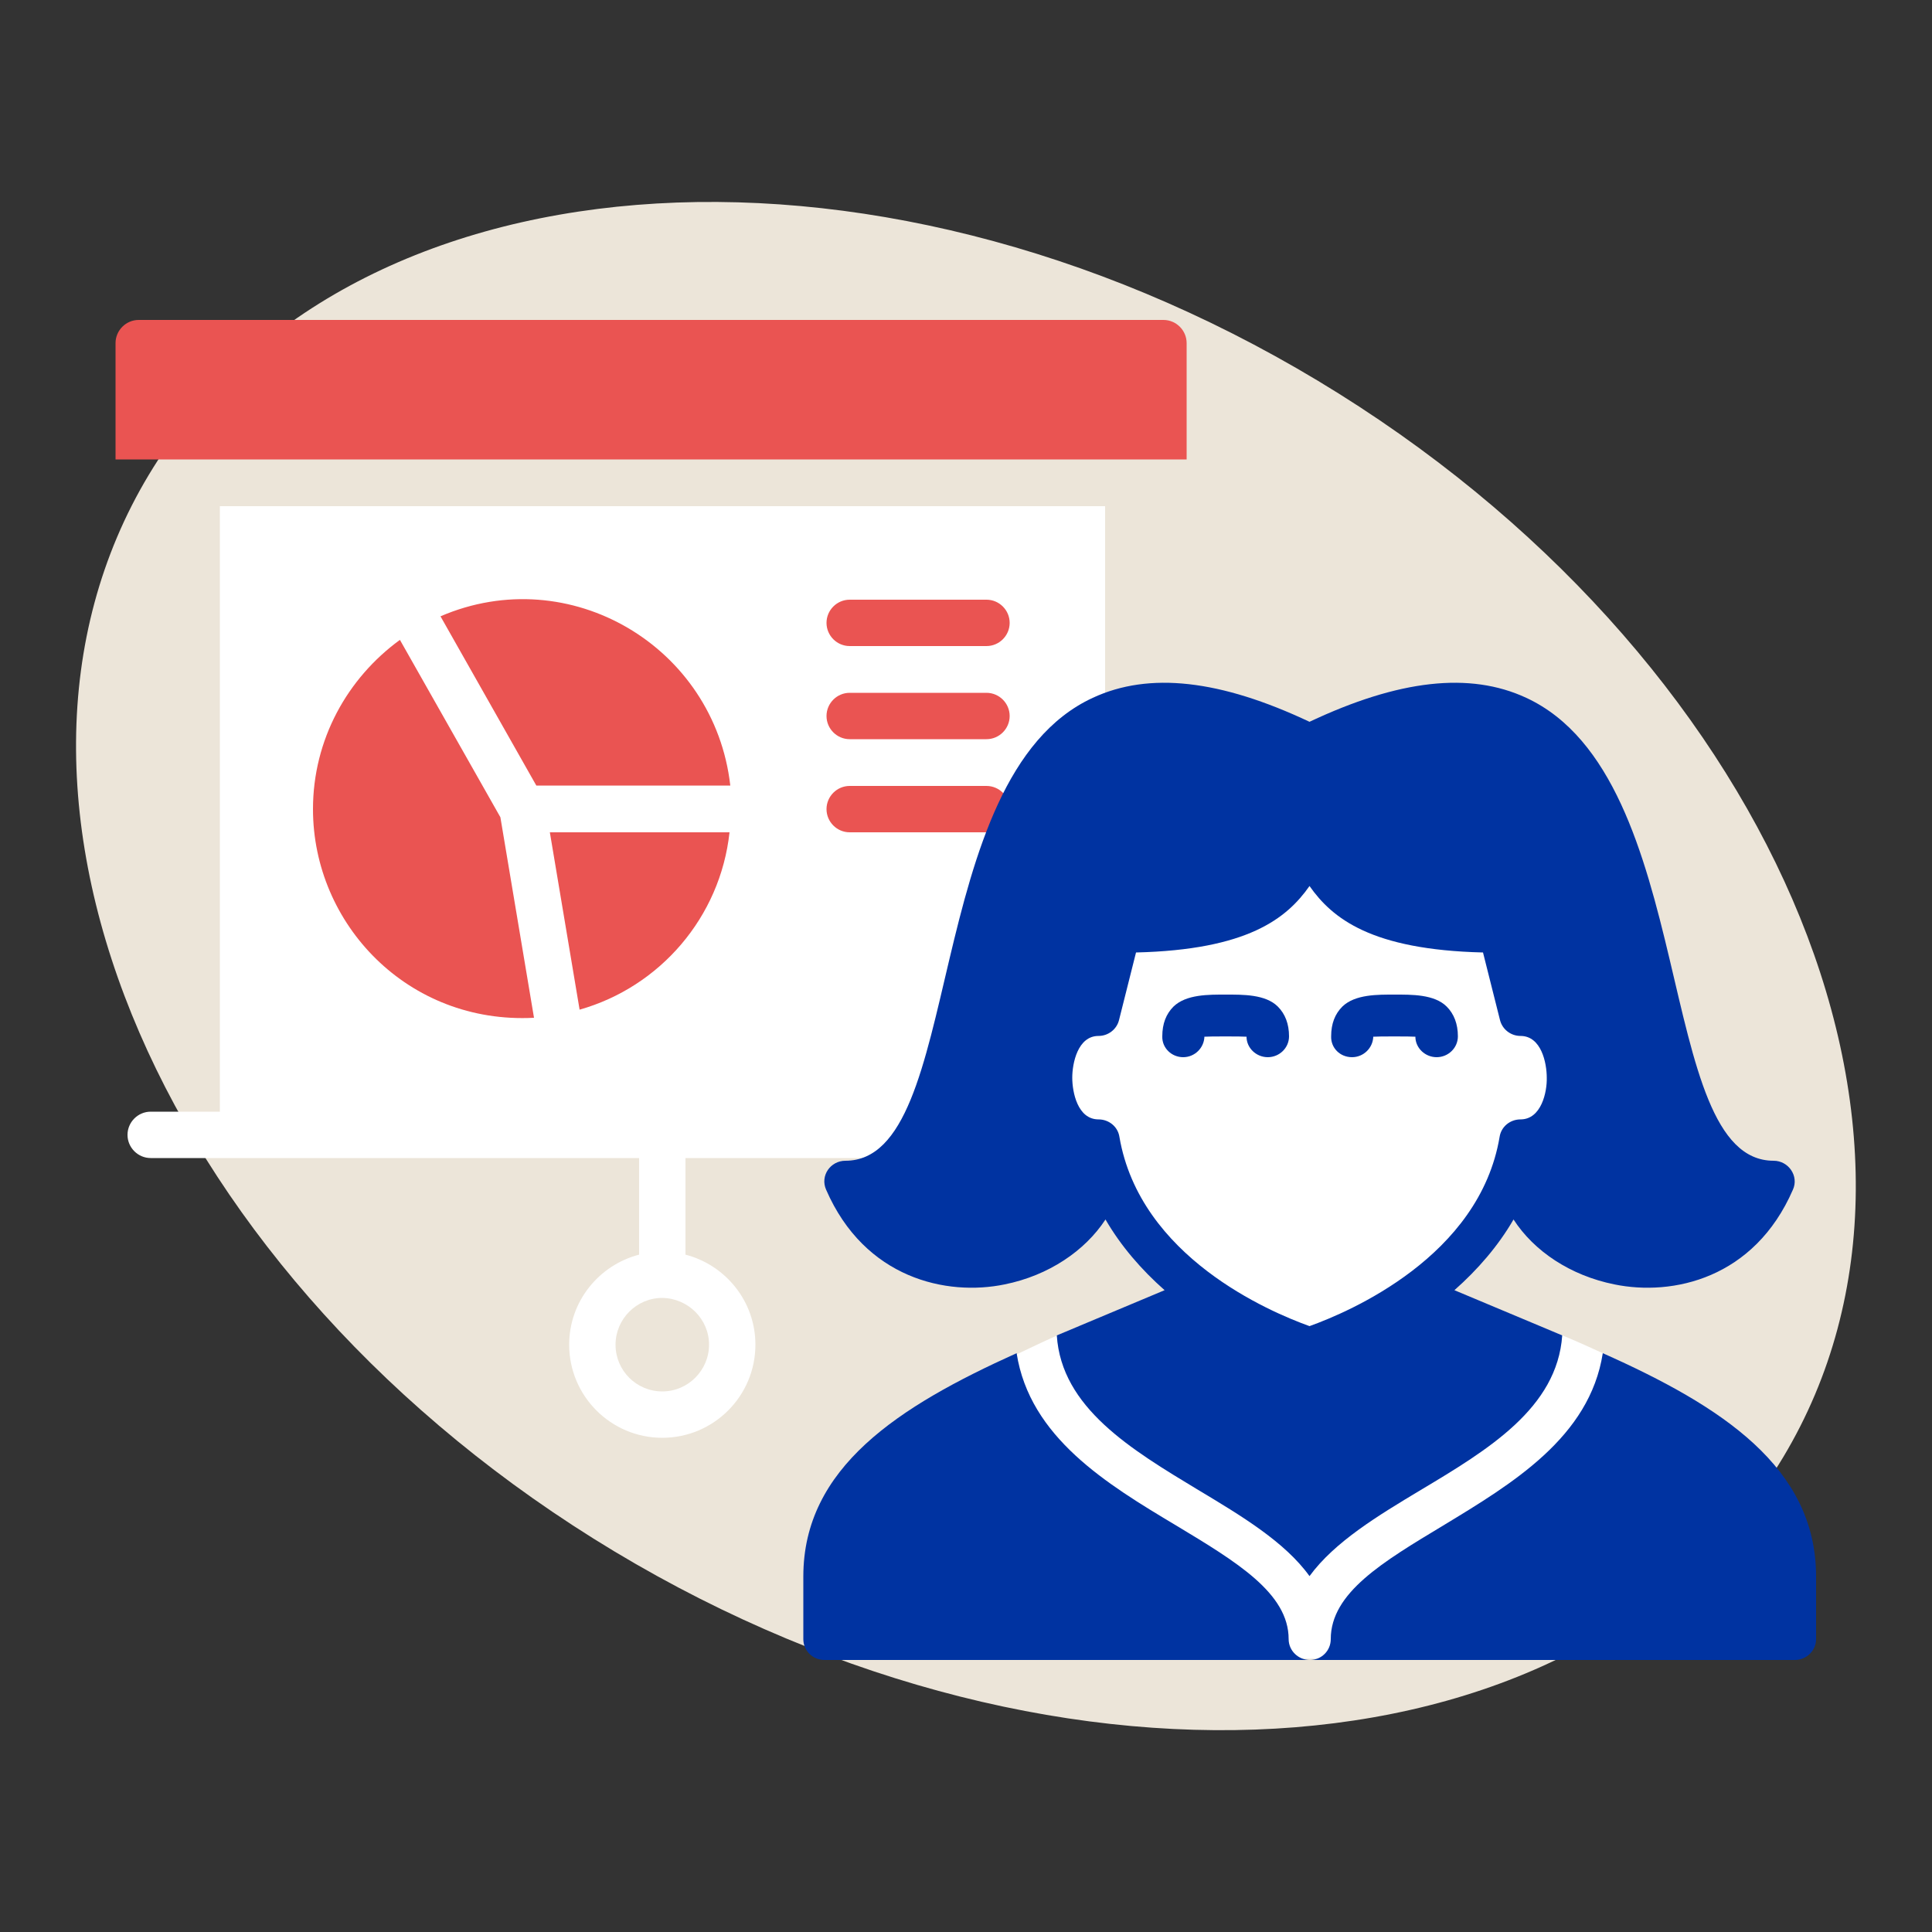
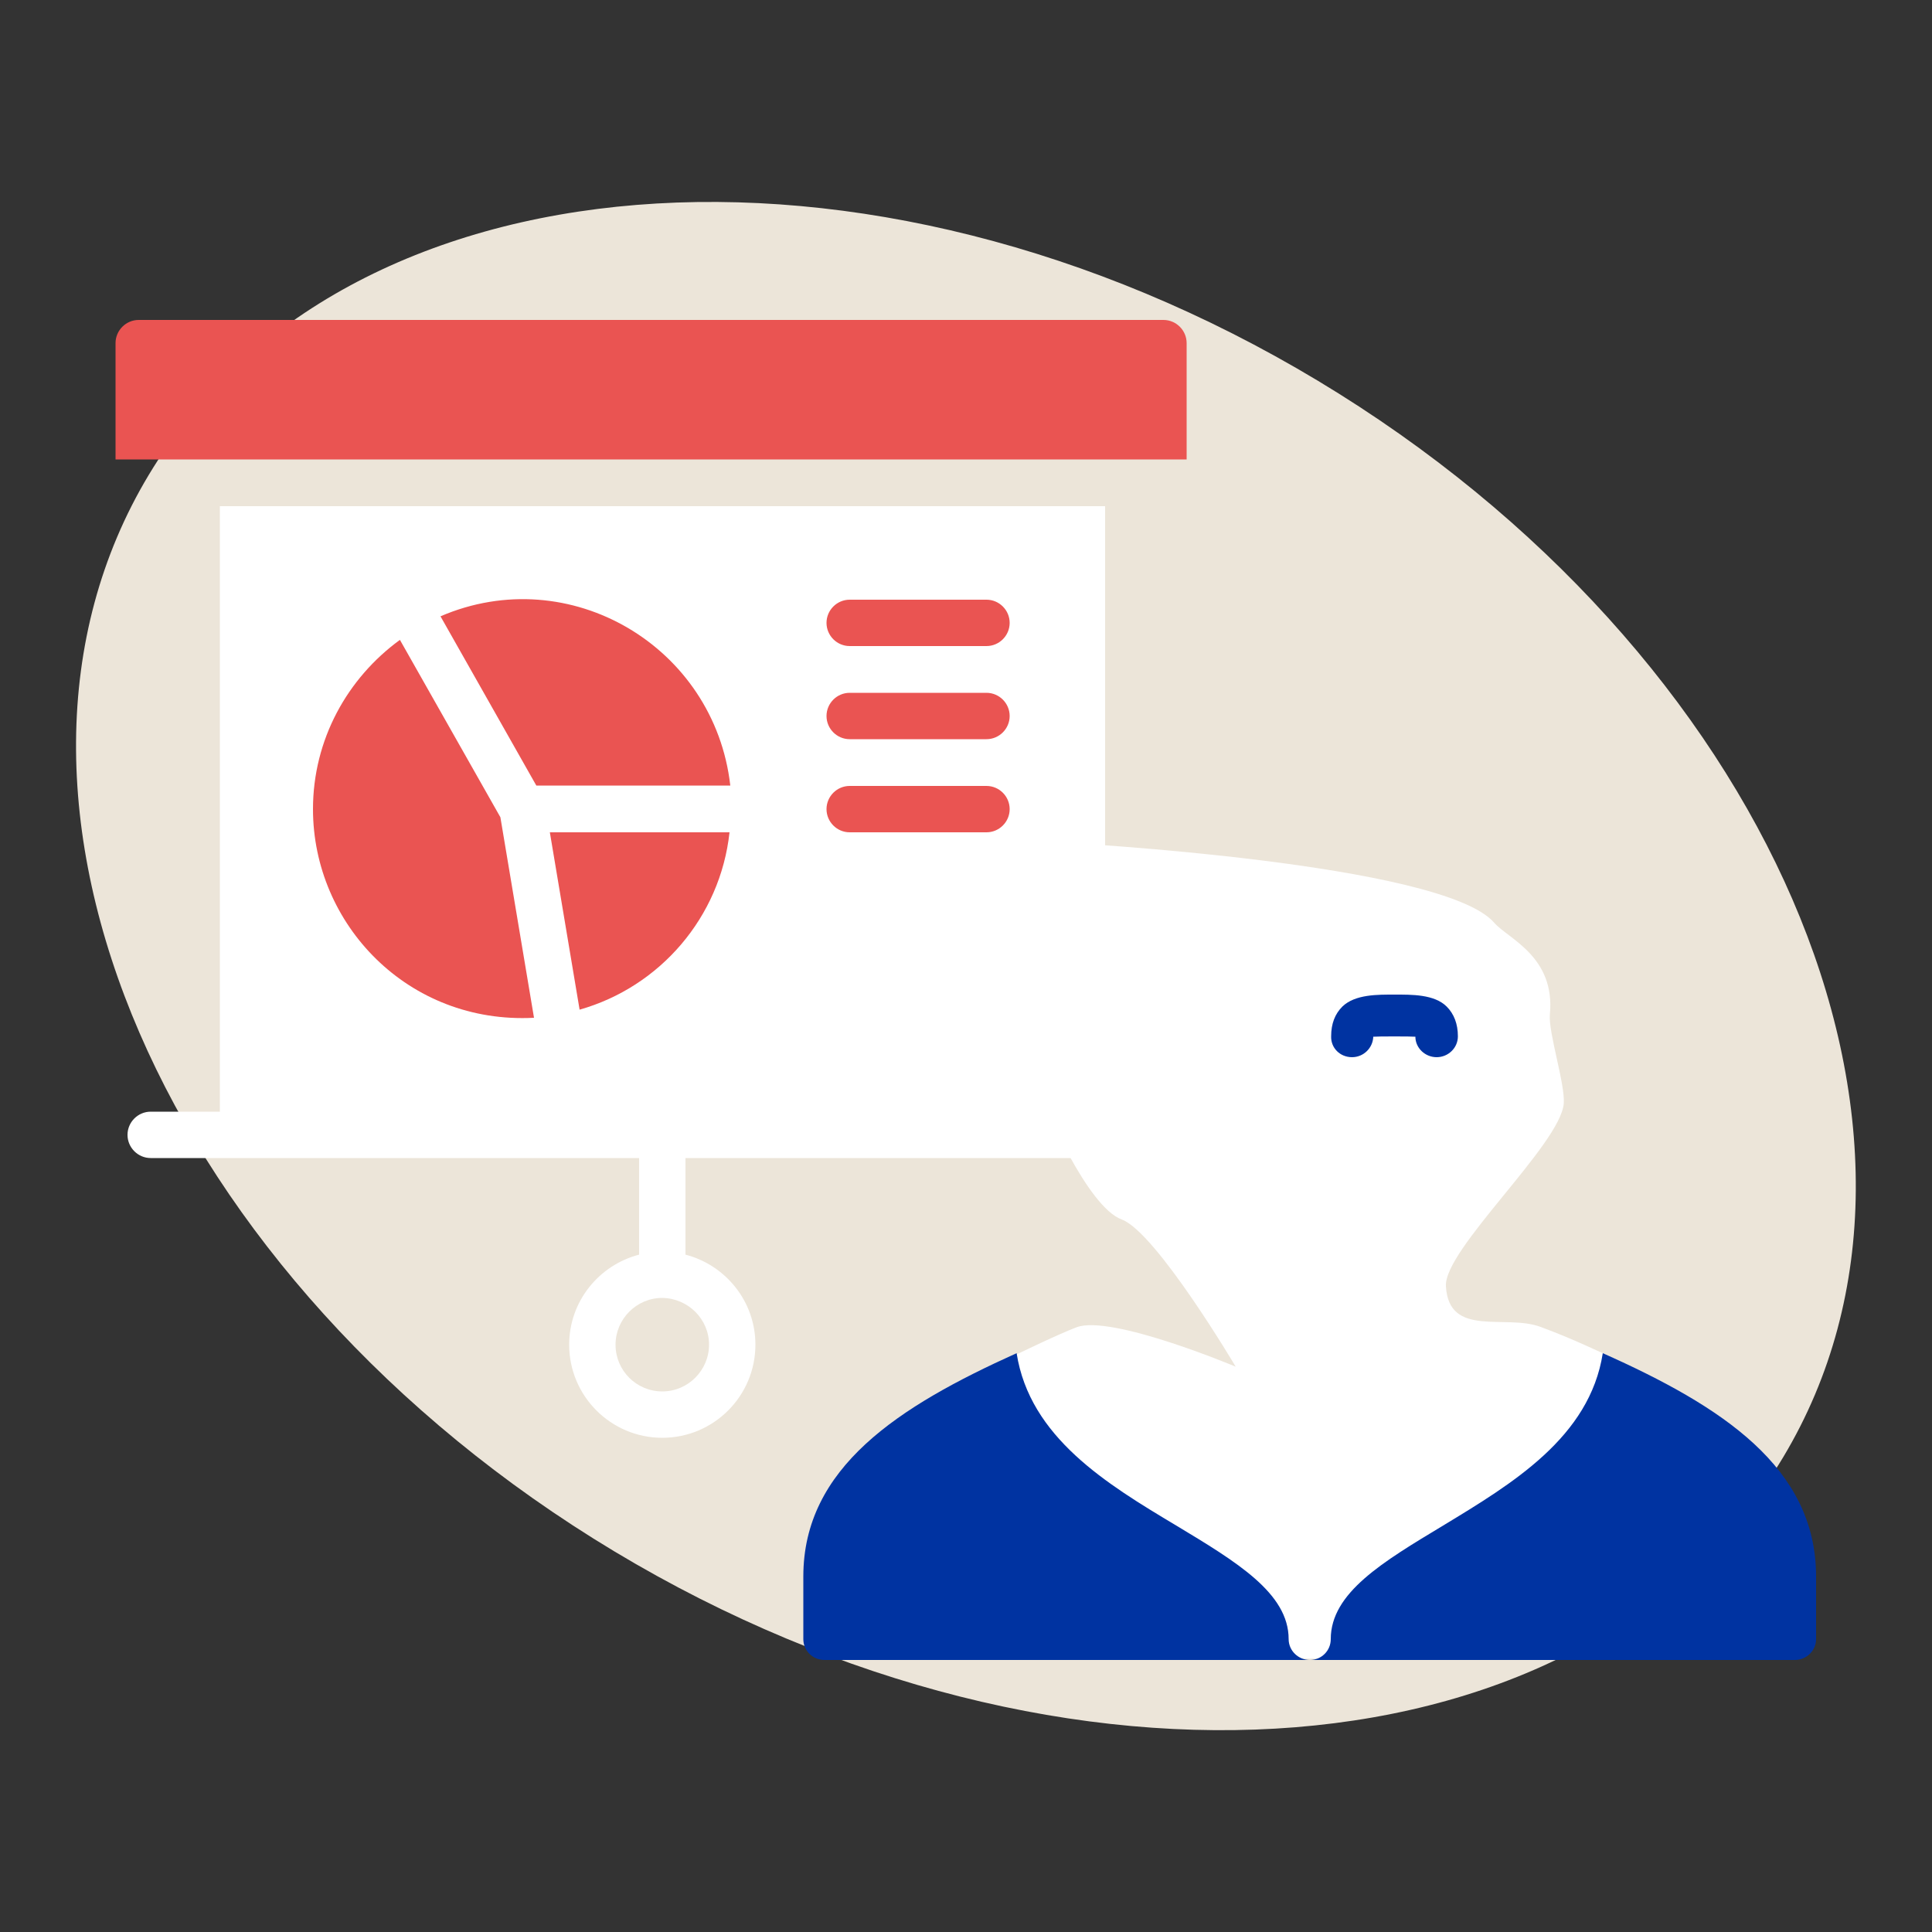
<svg xmlns="http://www.w3.org/2000/svg" version="1.2" baseProfile="tiny" id="Calque_1" x="0px" y="0px" viewBox="0 0 500 500" overflow="visible" xml:space="preserve">
  <rect x="0" y="0" width="500" height="500" fill="#333333" stroke="none" />
  <g>
    <g>
      <path fill="#ECE5D9" d="M159,401.5c116.8,70.2,252.3,59.3,302.5-24.4S457.8,168.7,341,98.5S88.7,39.3,38.5,122.9    C-11.8,206.6,42.2,331.3,159,401.5" />
    </g>
    <rect x="59.7" y="140.2" fill="#EA5452" width="217.6" height="144" />
    <g>
      <path fill="#EA5452" d="M307.1,118.9V88.8c0-3.3-2.7-6-6-6H35.9c-3.3,0-6,2.7-6,6v30.1H307.1z" />
      <path fill="#FFFFFF" d="M255.3,167.2h-35.4c-3.3,0-6-2.7-6-6c0-3.3,2.7-6,6-6h35.4c3.3,0,6,2.7,6,6    C261.3,164.5,258.6,167.2,255.3,167.2 M255.3,191.3h-35.4c-3.3,0-6-2.7-6-6c0-3.3,2.7-6,6-6h35.4c3.3,0,6,2.7,6,6    C261.3,188.6,258.6,191.3,255.3,191.3 M255.3,215.4h-35.4c-3.3,0-6-2.7-6-6c0-3.3,2.7-6,6-6h35.4c3.3,0,6,2.7,6,6    C261.3,212.7,258.6,215.4,255.3,215.4 M138.8,203.3l-24.8-43.8c33.4-14.4,70.9,7.8,75,43.8H138.8z M150,261.3l-7.7-45.9h46.5    C186.4,237.4,170.8,255.4,150,261.3 M183.5,348c0,6.6-5.4,12.1-12.1,12.1c-6.7,0-12.1-5.4-12.1-12.1c0-6.6,5.4-12.1,12.1-12.1    C178.1,336,183.5,341.4,183.5,348 M81,209.4c0-18,8.9-33.9,22.5-43.8l26,45.9l8.7,51.9C105.6,265.1,81,239.2,81,209.4     M303.8,287.7H286V131H56.9v156.7H39c-3.3,0-6,2.7-6,6c0,3.3,2.7,6,6,6h126.4v25c-10.4,2.7-18.1,12.1-18.1,23.3    c0,13.3,10.8,24.1,24.1,24.1c13.3,0,24.1-10.8,24.1-24.1c0-11.2-7.7-20.6-18.1-23.3v-25h126.3c3.3,0,6-2.7,6-6    C309.8,290.4,307.1,287.7,303.8,287.7" />
      <path fill="#FFFFFF" d="M275.8,218.1l-5.6,67.5c0,0,11.1,26.7,20.1,30c8.9,3.3,29.5,38.1,29.5,38.1s-32.3-13.6-41.2-10.2    c-8.9,3.4-35.1,16.7-35.1,16.7s26.8,70.4,78,69.3c54.4-1.2,107.9,1.9,112.4-7c4.5-8.9,1-63.6-16-70.9c-4.4-1.9-10.3-4.9-19.2-8.2    c-9.1-3.4-23.7,2.9-24.5-10.5c-0.6-9.5,29.6-36.7,30.5-47.3c0.4-4.9-4-18.4-3.6-23c1.5-15.1-10.9-19.7-14.4-23.8    C373.3,223.3,275.8,218.1,275.8,218.1" />
      <path fill="#0033A1" d="M470,408c0-28.3-24.5-44.1-55.2-57.8c-3.4,21.8-23.5,33.8-41.3,44.6c-15.6,9.4-29.1,17.4-29.1,29.4    c0,3-2.4,5.4-5.4,5.4c-3,0-5.5-2.4-5.5-5.4c0-11.9-13.5-20-29.1-29.4c-17.9-10.7-37.9-22.8-41.3-44.6    c-30.6,13.8-55.2,29.6-55.2,57.8v16.2c0,3,2.4,5.4,5.5,5.4h251.1c3,0,5.5-2.4,5.5-5.4V408z" />
-       <path fill="#0033A1" d="M393.5,289.7c-2.7,0-5,1.9-5.4,4.5c-5.2,31-38.9,45.3-49.2,49c-10.3-3.7-43.9-17.9-49.2-49    c-0.4-2.6-2.7-4.5-5.4-4.5c-5.4,0-6.8-7-6.8-10.8c0-3.7,1.4-10.8,6.8-10.8c2.5,0,4.7-1.7,5.3-4.1l4.4-17.5    c28.9-0.7,39-8.8,44.9-17.2c5.9,8.4,16,16.5,44.9,17.2l4.4,17.5c0.6,2.4,2.8,4.1,5.3,4.1c5.4,0,6.8,7,6.8,10.8    C400.4,282.6,398.9,289.7,393.5,289.7 M459,300.4c-31.2,0-19.2-99-64-119.8c-14.6-6.8-33-4.7-56.1,6.2    c-23.1-10.9-41.5-13-56.1-6.2c-44.8,20.7-32.8,119.8-64,119.8c-3.9,0-6.6,3.9-5,7.5c10,23,31.2,27.6,46.2,24.5    c11.4-2.3,20.8-8.7,26.1-16.8c4,6.9,9.3,13,15.3,18.3c-4.8,2-23.4,9.8-27.9,11.7c1.2,18.7,19.2,29.5,36.6,40    c11,6.6,22.4,13.4,28.8,22.3c6.5-8.9,17.8-15.7,28.8-22.3c17.4-10.4,35.3-21.2,36.6-40c-4.5-1.9-23.1-9.7-27.9-11.7    c6-5.3,11.3-11.4,15.3-18.3c5.3,8.2,14.7,14.5,26.1,16.8c15.1,3.1,36.2-1.5,46.2-24.5C465.6,304.4,462.9,300.4,459,300.4" />
-       <path fill="#0033A1" d="M306.2,273.6c3,0,5.4-2.4,5.5-5.3c1-0.1,9.9-0.1,10.9,0c0,2.9,2.5,5.3,5.5,5.3c3,0,5.5-2.4,5.5-5.4    c0-3.2-1-5.8-2.9-7.7c-3.2-3.2-9.1-3.1-13.5-3.1c-4.3,0-10.2-0.1-13.5,3.1c-1.9,1.9-2.9,4.4-2.9,7.7    C300.7,271.2,303.2,273.6,306.2,273.6" />
      <path fill="#0033A1" d="M349.9,273.6c3,0,5.4-2.4,5.5-5.3c1-0.1,9.9-0.1,10.9,0c0,2.9,2.5,5.3,5.5,5.3c3,0,5.5-2.4,5.5-5.4    c0-3.2-1-5.8-2.9-7.7c-3.2-3.2-9.1-3.1-13.5-3.1c-4.3,0-10.2-0.1-13.5,3.1c-1.9,1.9-2.9,4.4-2.9,7.7    C344.4,271.2,346.8,273.6,349.9,273.6" />
    </g>
  </g>
</svg>